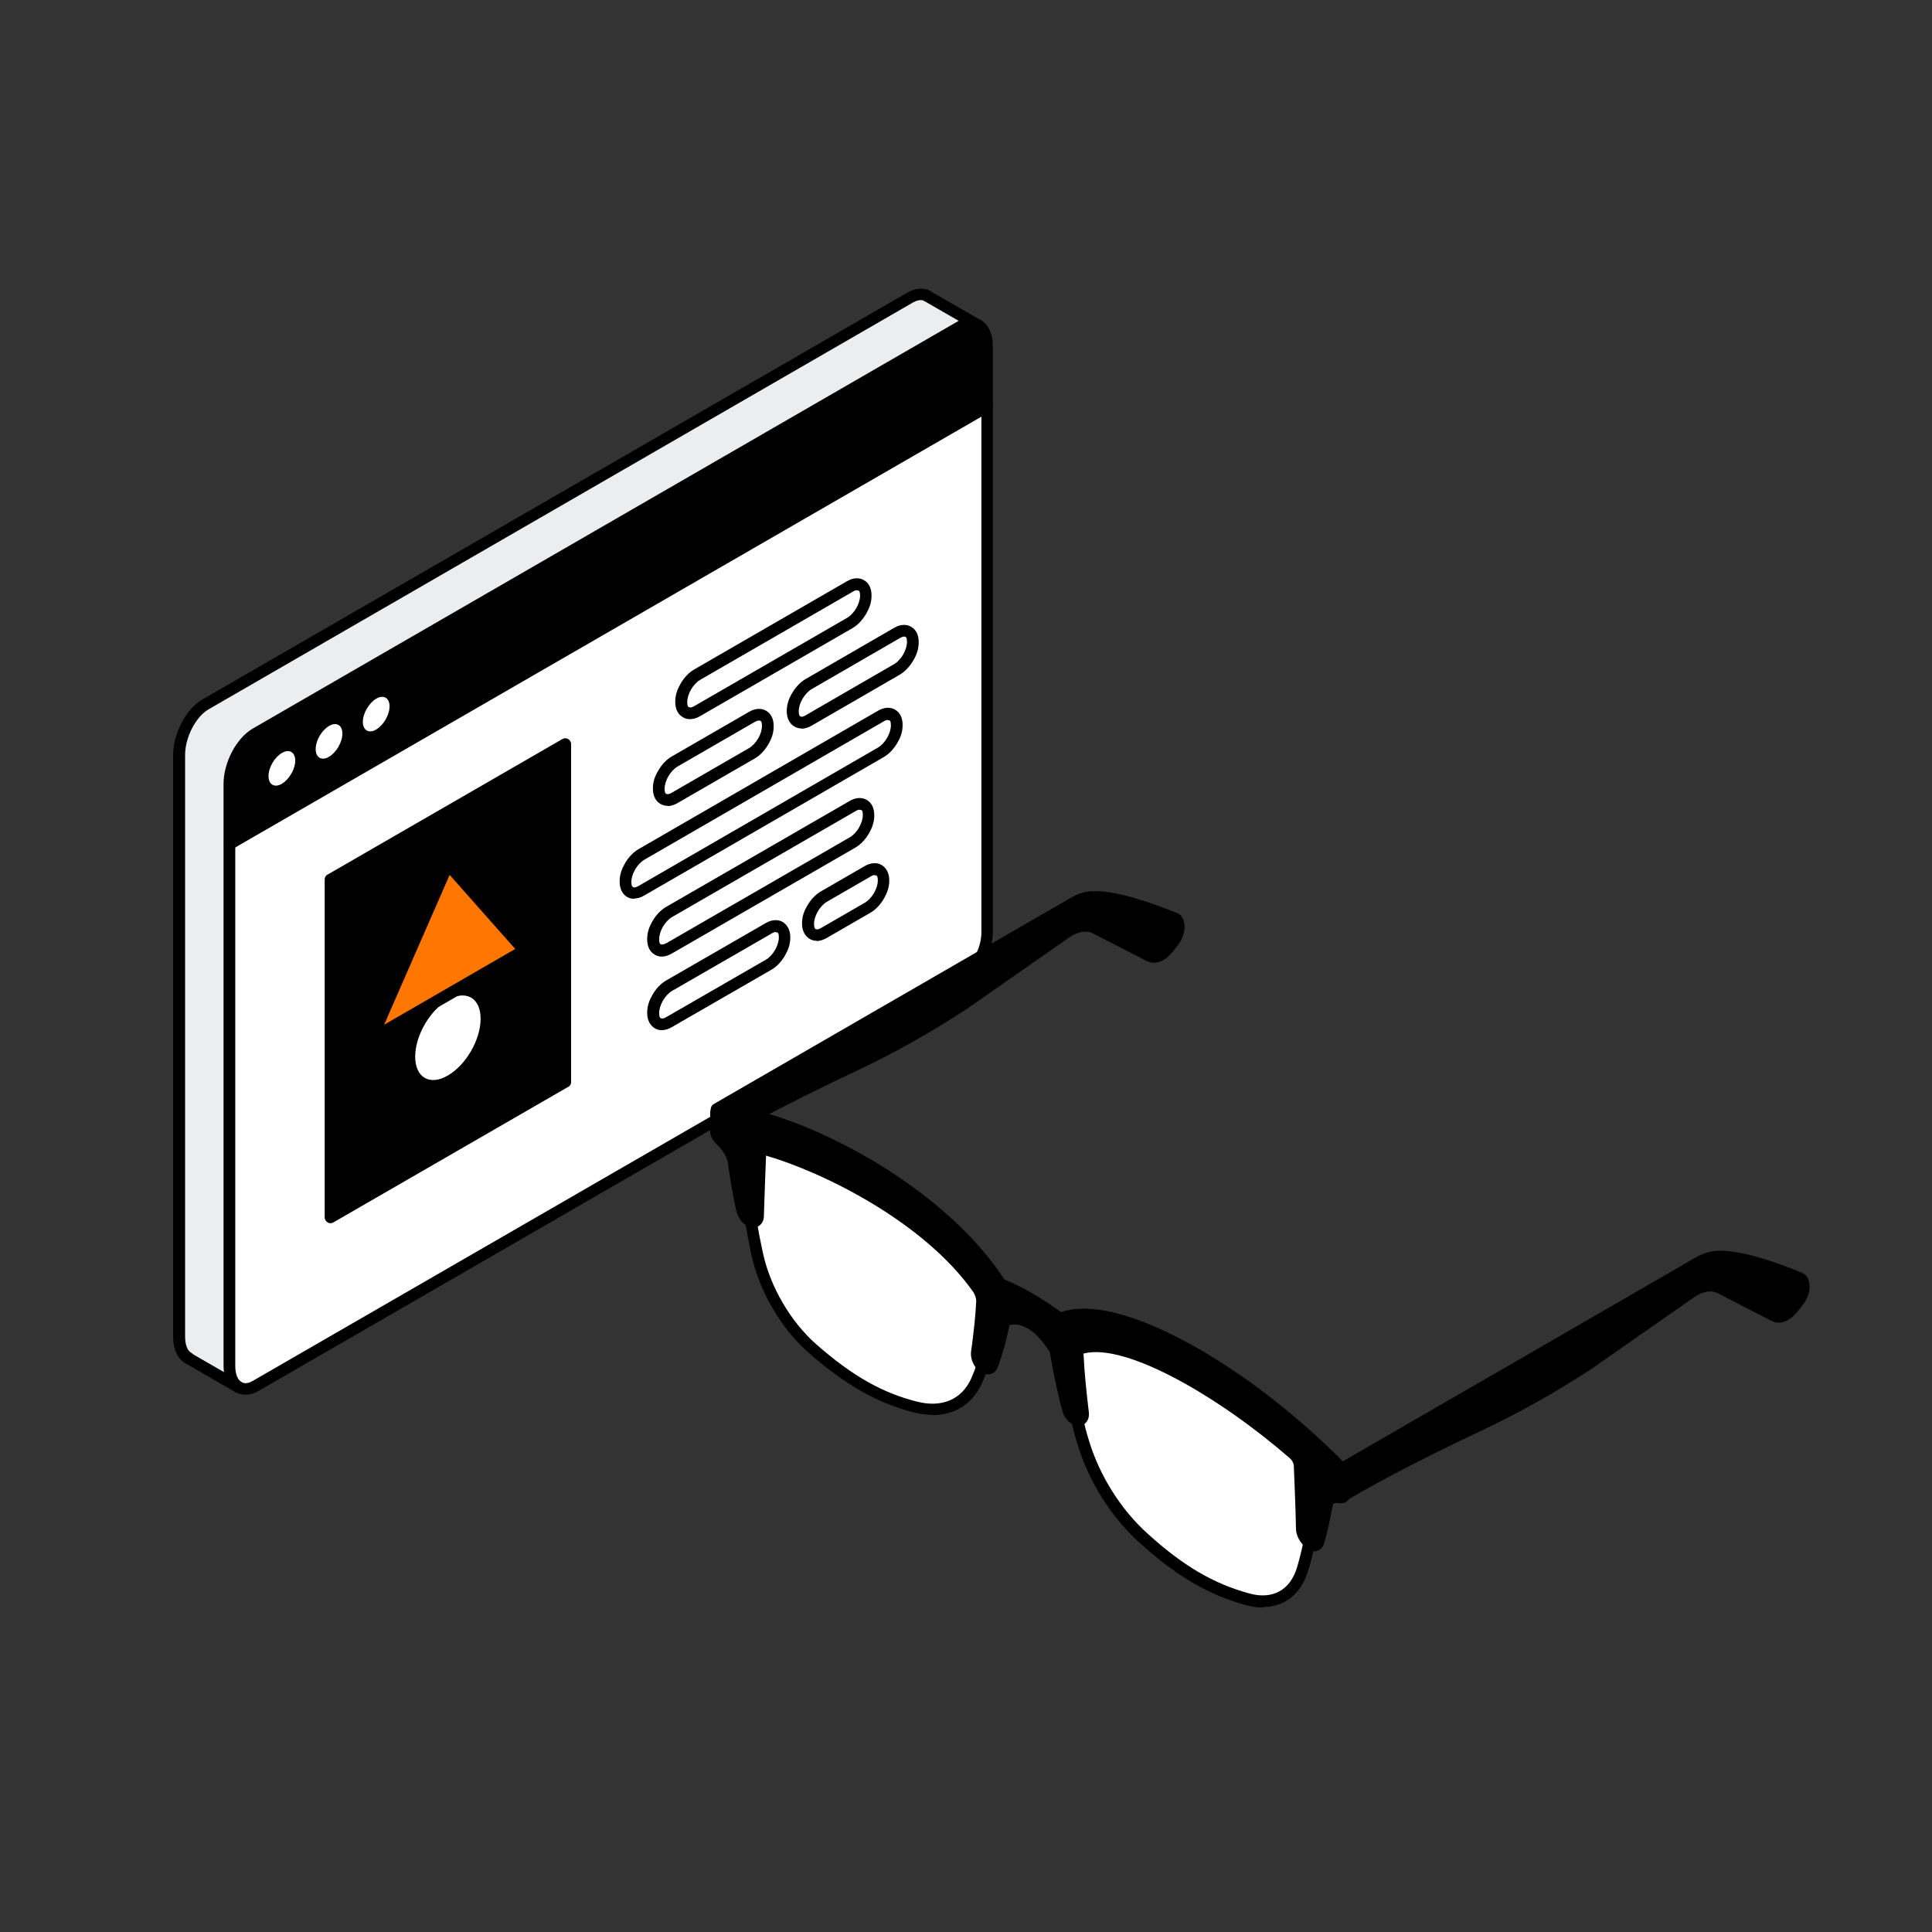
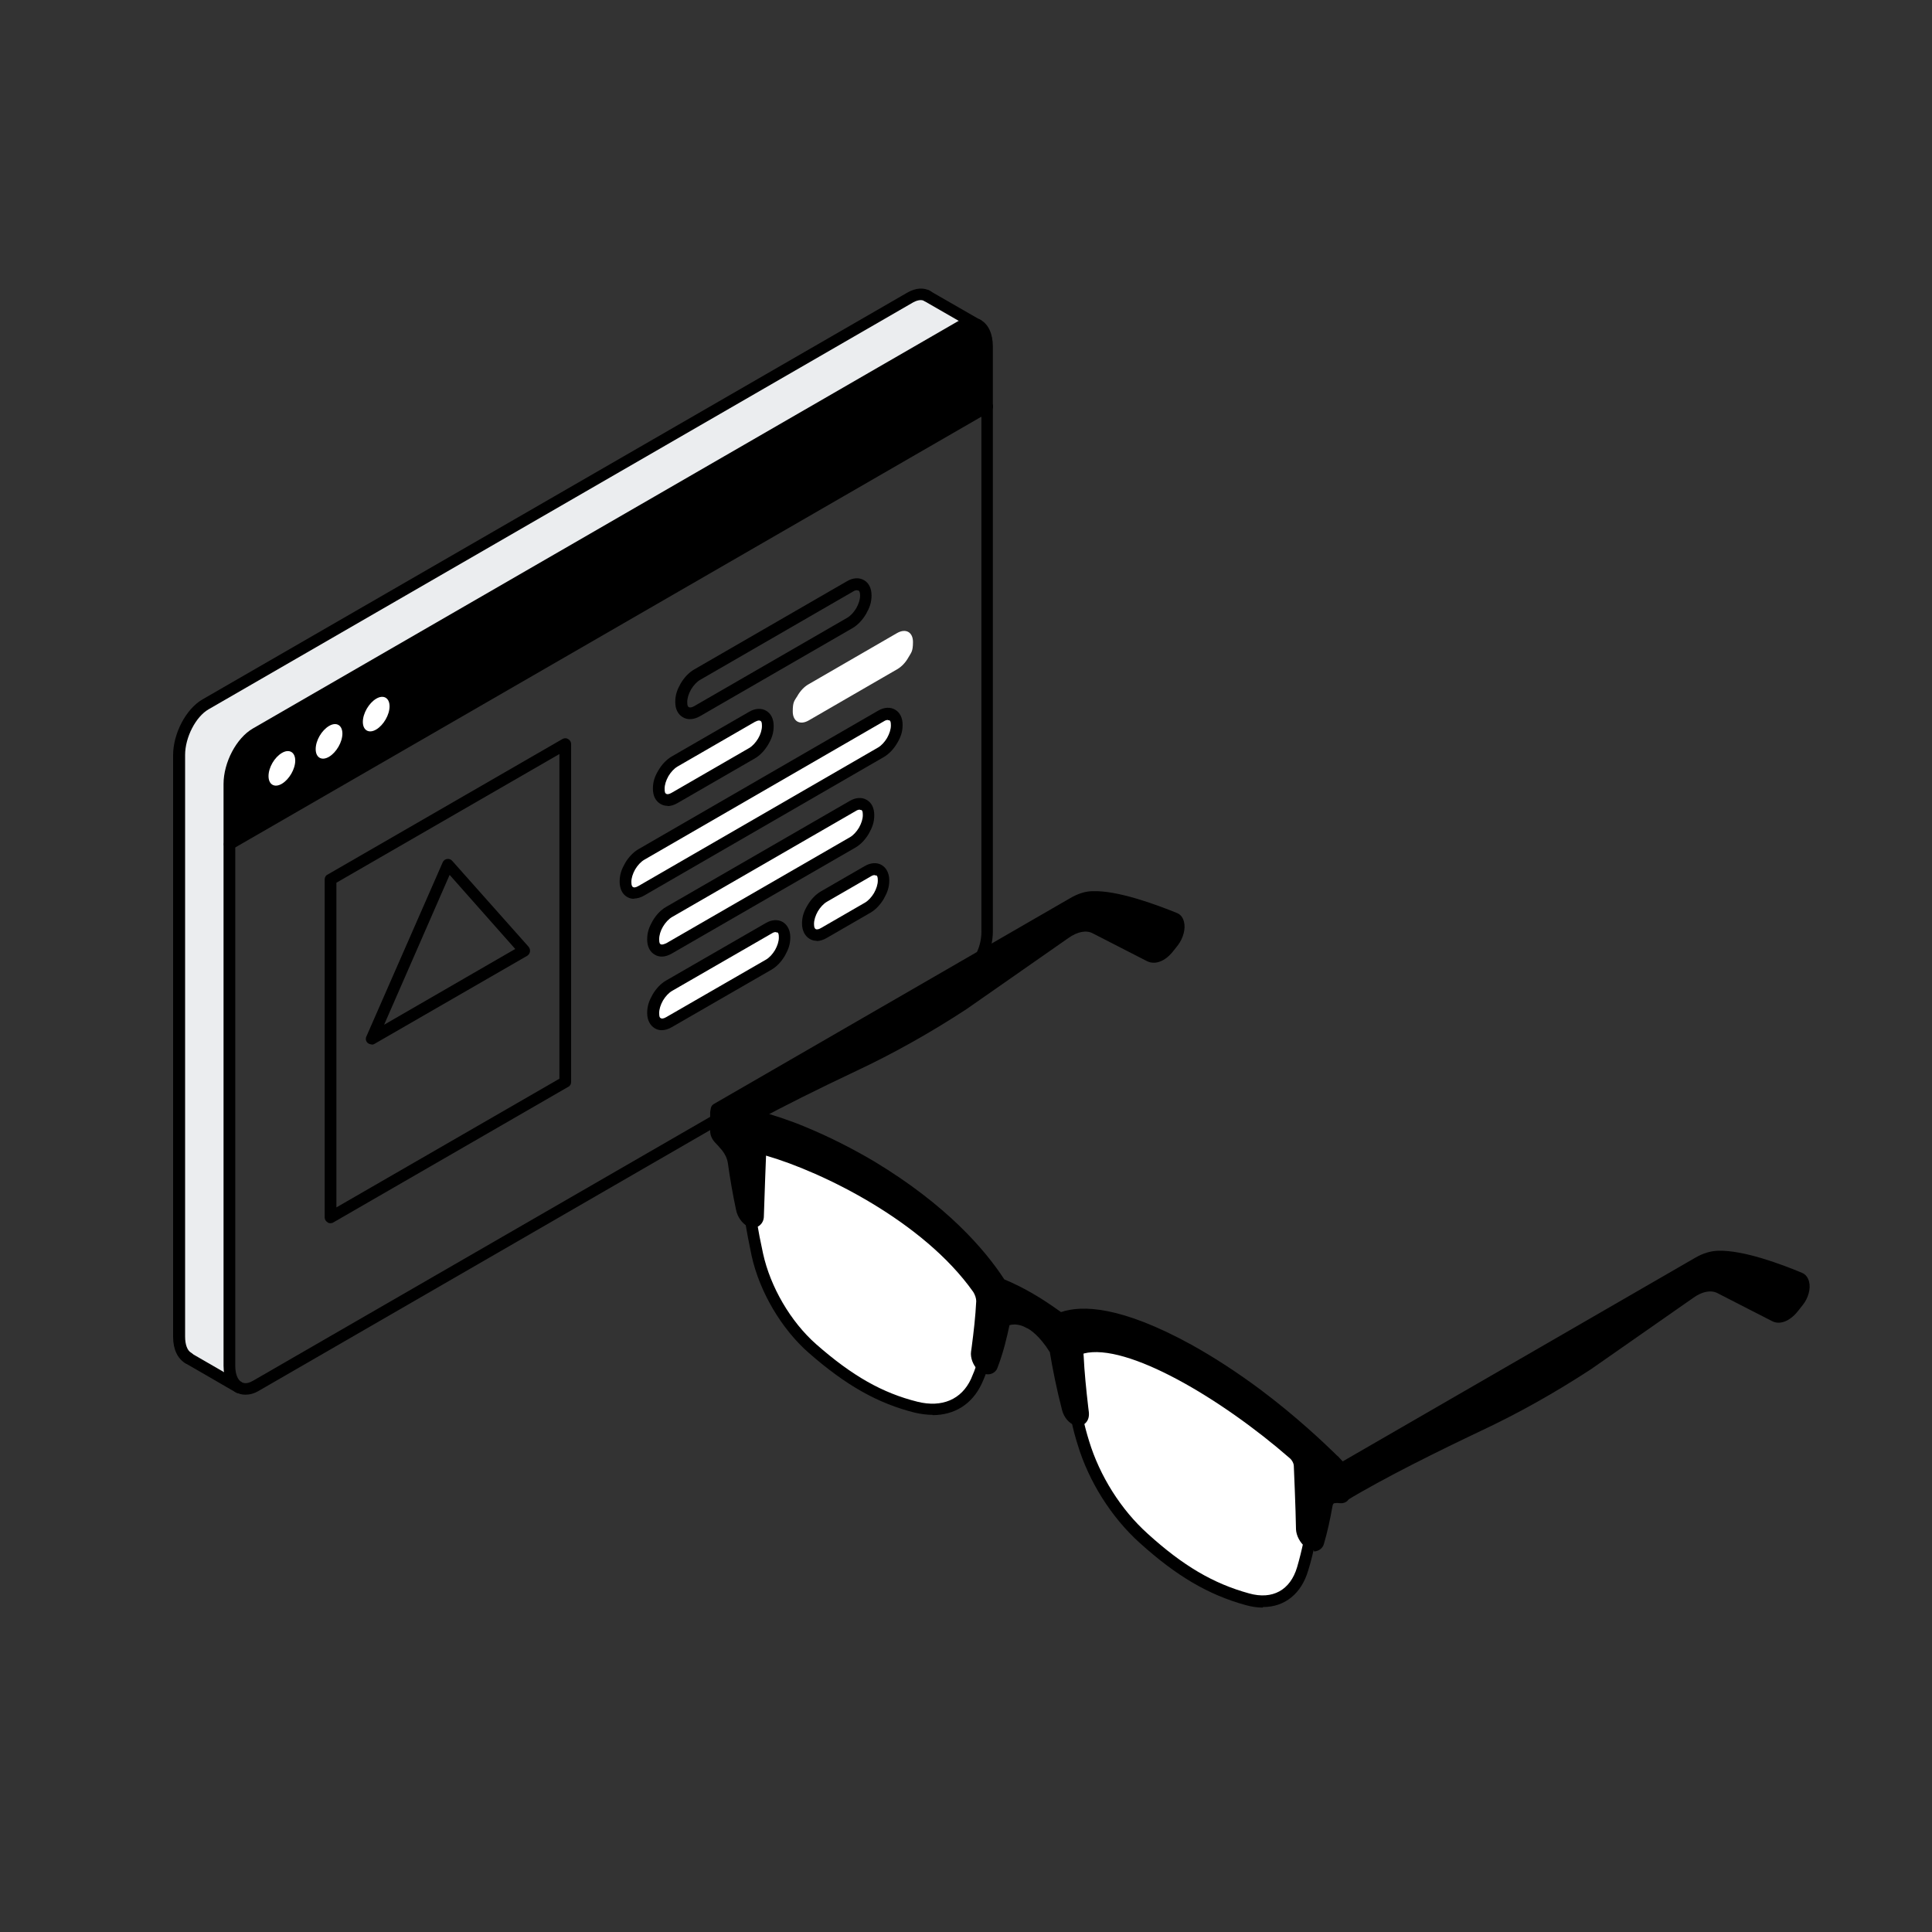
<svg xmlns="http://www.w3.org/2000/svg" id="Ebene_1" version="1.1" viewBox="0 0 708.7 708.7">
  <rect x="0" y="0" width="708.7" height="708.7" fill="#333333" stroke="none" />
  <defs>
    <style>
      .st0 {
        fill: #ebedef;
      }

      .st1 {
        fill: #f70;
      }

      .st2 {
        fill: #fff;
      }
    </style>
  </defs>
  <g>
    <g>
      <g>
        <g>
-           <path class="st2" d="M362.1,149.7v192c0,7.3-3.9,14-10.1,17.6L93.9,508.3c-2.4,1.4-4.6,1.5-6.3.5h0c-2-1.2-3.3-4-3.3-7.9v-191.3l277.9-160.5v.5Z" />
          <path d="M358.7,119.3c2,1.2,3.3,3.9,3.3,7.8v22.1L84.2,309.6v-22.1c0-7.1,4.3-15.4,9.7-18.5L352.4,119.8c2.3-1.3,4.5-1.5,6.2-.6h.2Z" />
          <path class="st0" d="M340.4,108.8l18.1,10.5c-1.7-.9-3.8-.8-6.2.6L93.9,269.1c-5.4,3.1-9.7,11.4-9.7,18.5v213.4c0,3.9,1.3,6.6,3.3,7.8l-18.4-10.6c-2-1.2-3.3-3.9-3.3-7.8v-213.4c0-7.1,4.3-15.4,9.7-18.5L333.9,109.1c2.4-1.3,4.5-1.5,6.2-.6l.3.2Z" />
        </g>
        <g>
          <path d="M69,500.3c-.4,0-.8-.1-1.1-.3-2.8-1.7-4.4-5.1-4.4-9.6v-213.4c0-7.9,4.7-16.9,10.7-20.4L332.9,107.3c3-1.7,5.9-1.9,8.3-.6,1,.6,1.4,1.9.8,2.9-.6,1-1.9,1.4-2.9.8-1.3-.7-3-.1-4.1.5L76.5,260.2c-4.7,2.7-8.6,10.3-8.6,16.7v213.4c0,2.9.8,5.1,2.2,5.9.7.4,1.1,1.1,1.1,1.9,0,1.2-.9,2.1-2.1,2.1Z" />
          <path d="M90,511.6c-1.3,0-2.4-.3-3.5-.9-1-.6-1.4-1.9-.8-2.9.6-1,1.9-1.4,2.9-.8,1.4.8,3,.2,4.2-.5l258.1-149c5.6-3.2,9.1-9.3,9.1-15.7V127.1c0-2.9-.8-5.2-2.3-6-1-.6-1.4-1.9-.8-2.9.6-1,1.9-1.4,2.9-.8,2.8,1.6,4.4,5.1,4.4,9.7v214.6c0,8-4.3,15.4-11.2,19.4L94.9,510.2c-1.7,1-3.3,1.4-4.9,1.4Z" />
          <path d="M87.5,510.9c-.4,0-.7,0-1.1-.3-2.8-1.6-4.4-5.1-4.4-9.6v-213.4c0-7.9,4.7-16.9,10.8-20.4L351.3,117.9c2.9-1.7,5.9-1.9,8.3-.6,1,.6,1.4,1.8.9,2.9-.6,1-1.8,1.4-2.9.9-1.4-.7-3-.1-4.1.5L94.9,270.9c-4.7,2.7-8.6,10.3-8.6,16.7v213.4c0,2.9.8,5.1,2.3,6,1,.6,1.4,1.9.8,2.9-.4.7-1.1,1.1-1.8,1.1Z" />
          <path d="M84.2,311.8c-.7,0-1.5-.4-1.8-1.1-.6-1-.2-2.3.8-2.9l277.9-160.5c1-.6,2.3-.2,2.9.8.6,1,.2,2.3-.8,2.9L85.2,311.5c-.3.2-.7.3-1.1.3Z" />
          <path d="M358.7,121.4c-.4,0-.7,0-1.1-.3l-18.6-10.7c-1-.6-1.4-1.9-.8-2.9.6-1,1.9-1.4,2.9-.8l18.6,10.7c1,.6,1.4,1.9.8,2.9-.4.7-1.1,1.1-1.8,1.1Z" />
          <path d="M87.5,511c-.4,0-.7,0-1.1-.3l-18.5-10.7c-1-.6-1.4-1.9-.8-2.9.6-1,1.9-1.4,2.9-.8l18.5,10.7c1,.6,1.4,1.9.8,2.9-.4.7-1.1,1.1-1.8,1.1Z" />
        </g>
      </g>
      <path class="st2" d="M133.1,264.8c0,3.1,2.2,4.4,4.9,2.8,2.7-1.6,4.9-5.4,4.9-8.5s-2.2-4.4-4.9-2.8c-2.7,1.6-4.9,5.4-4.9,8.5Z" />
      <path class="st2" d="M115.8,274.8c0,3.1,2.2,4.4,4.9,2.8,2.7-1.6,4.9-5.4,4.9-8.5s-2.2-4.4-4.9-2.8c-2.7,1.6-4.9,5.3-4.9,8.5Z" />
      <path class="st2" d="M98.5,284.7c0,3.1,2.2,4.4,4.9,2.8,2.7-1.6,4.9-5.4,4.9-8.5s-2.2-4.4-4.9-2.8c-2.7,1.6-4.9,5.3-4.9,8.5Z" />
    </g>
    <g id="product">
      <g>
        <path class="st2" d="M329.1,232.2c3.2-1.8,5.8-.3,5.8,3.3s-.7,3.9-1.7,5.7c-1,1.8-2.5,3.4-4.1,4.3l-32.5,18.8c-3.2,1.8-5.8.3-5.8-3.3s.6-3.9,1.7-5.7c1-1.8,2.5-3.4,4.1-4.3l32.5-18.8Z" />
        <path class="st2" d="M323.1,262.7c3.2-1.8,5.8-.4,5.8,3.3s-.7,3.9-1.7,5.7c-1,1.8-2.5,3.4-4.1,4.3l-88,50.8c-3.2,1.8-5.8.4-5.8-3.3s.7-3.9,1.7-5.7c1-1.8,2.5-3.4,4.1-4.3l87.9-50.8Z" />
        <path class="st2" d="M318.3,319.6c3.2-1.8,5.8-.4,5.8,3.3s-.7,3.9-1.7,5.7c-1,1.8-2.5,3.4-4.1,4.3l-16.1,9.3c-3.2,1.8-5.8.4-5.8-3.3s.6-3.9,1.7-5.7c1-1.8,2.5-3.4,4.1-4.3l16.1-9.3Z" />
        <path class="st2" d="M312.8,295.7c3.2-1.8,5.8-.4,5.8,3.3s-.7,3.9-1.7,5.7c-1,1.8-2.5,3.4-4.1,4.3l-67.4,38.9c-3.2,1.8-5.8.3-5.8-3.3s.7-3.9,1.7-5.7c1-1.8,2.5-3.4,4.1-4.3l67.4-38.9Z" />
-         <path class="st2" d="M311.8,215.1c3.2-1.8,5.8-.3,5.8,3.3s-.6,3.9-1.7,5.7c-1,1.8-2.5,3.4-4.1,4.3l-56.1,32.4c-3.2,1.8-5.8.4-5.8-3.3s.7-3.9,1.7-5.7c1-1.8,2.5-3.4,4.1-4.3l56.1-32.4Z" />
        <path class="st2" d="M282,340.6c3.2-1.8,5.8-.4,5.8,3.3s-.7,3.9-1.7,5.7c-1,1.8-2.5,3.4-4.1,4.3l-36.6,21.1c-3.2,1.8-5.8.4-5.8-3.3s.7-3.9,1.7-5.7c1-1.8,2.5-3.4,4.1-4.3l36.6-21.1Z" />
        <path class="st2" d="M275.9,262.9c3.2-1.8,5.8-.3,5.8,3.3s-.7,3.9-1.7,5.7c-1,1.8-2.5,3.4-4.1,4.3l-28.4,16.4c-3.2,1.8-5.8.4-5.8-3.3s.7-3.9,1.7-5.7c1-1.8,2.5-3.4,4.1-4.3l28.4-16.4Z" />
-         <path d="M136.3,380.9l56-32.3-28-31.5-28,63.9ZM164.3,366.8c-6.6,3.8-12,13.1-12,20.8s5.4,10.8,12,6.9c6.6-3.8,12-13.1,12-20.8s-5.4-10.7-12-6.9ZM207.3,272.8v124l-86.1,49.7v-124l86.1-49.7Z" />
-         <polygon class="st1" points="164.3 317.1 192.3 348.6 136.3 380.9 164.3 317.1" />
      </g>
      <g>
        <path d="M136.3,383.1c-.5,0-1-.2-1.4-.5-.7-.6-.9-1.6-.5-2.4l28-63.9c.3-.7.9-1.1,1.6-1.2.7-.1,1.4.1,1.9.7l28,31.5c.4.5.6,1.1.5,1.8-.1.6-.5,1.2-1,1.5l-56,32.3c-.3.2-.7.3-1.1.3ZM164.9,321l-24,54.9,48.1-27.8-24-27.1Z" />
        <path d="M253.1,263.8c-.9,0-1.8-.2-2.6-.7-1.8-1-2.8-3-2.8-5.6s.7-4.5,2-6.8c1.3-2.2,3-4,4.9-5.1l56.1-32.4c2.2-1.3,4.5-1.4,6.2-.4,1.8,1,2.8,3,2.8,5.6s-.7,4.5-2,6.8c-1.3,2.2-3,4-4.8,5.1l-56.1,32.4c-1.2.7-2.5,1.1-3.7,1.1ZM314.4,216.5c-.4,0-.9.1-1.5.5l-56.1,32.4c-1.2.7-2.4,2-3.3,3.5-.9,1.6-1.4,3.2-1.4,4.6s.2,1.7.6,1.9c.3.2,1,.2,2-.4l56.1-32.4c1.2-.7,2.4-2,3.3-3.5.9-1.6,1.4-3.2,1.4-4.6s-.3-1.7-.6-1.9c-.1,0-.3,0-.4,0ZM311.8,228.4h0Z" />
        <path d="M244.9,295.6c-.9,0-1.8-.2-2.6-.7-1.8-1-2.8-3-2.8-5.6s.7-4.5,2-6.7c1.3-2.2,3-4,4.9-5.1l28.4-16.4c2.2-1.3,4.5-1.4,6.2-.4,1.8,1,2.8,3,2.8,5.6s-.7,4.6-2,6.8c-1.3,2.2-3,4-4.9,5.1l-28.4,16.4c-1.2.7-2.5,1.1-3.7,1.1ZM278.4,264.3c-.4,0-.9.2-1.5.5l-28.4,16.4c-1.2.7-2.4,2-3.3,3.5-.9,1.6-1.4,3.2-1.4,4.6s.2,1.7.6,1.9c.3.2,1,.2,2-.4l28.4-16.4c1.2-.7,2.4-2,3.3-3.5.9-1.5,1.4-3.2,1.4-4.6s-.2-1.7-.6-1.9c-.1,0-.3-.1-.4-.1ZM275.9,276.3h0Z" />
-         <path d="M294,267.2c-.9,0-1.8-.2-2.6-.7-1.8-1-2.8-3.1-2.8-5.6s.7-4.5,2-6.7c1.3-2.2,3-4,4.9-5.1l32.5-18.8c2.2-1.3,4.4-1.4,6.2-.4,1.8,1,2.8,3,2.8,5.6s-.7,4.6-2,6.8c-1.3,2.2-3,4-4.8,5.1l-32.5,18.8c-1.2.7-2.5,1.1-3.7,1.1ZM331.7,233.5c-.4,0-.9.2-1.5.5l-32.5,18.8c-1.2.7-2.4,2-3.3,3.5-.9,1.5-1.4,3.2-1.4,4.6s.3,1.7.6,1.9c.3.2,1,.2,1.9-.4l32.5-18.8c1.2-.7,2.4-2,3.3-3.5.9-1.6,1.4-3.2,1.4-4.6s-.2-1.7-.6-1.9c-.1,0-.3-.1-.4-.1Z" />
        <path d="M232.6,329.7c-.9,0-1.8-.2-2.6-.7-1.7-1-2.7-3-2.7-5.6s.7-4.5,2-6.8c1.3-2.2,3-4,4.9-5.1l87.9-50.8c2.2-1.3,4.5-1.4,6.2-.4,1.8,1,2.8,3,2.8,5.6s-.7,4.5-2,6.7c-1.3,2.2-3,4-4.9,5.1l-87.9,50.8c-1.2.7-2.5,1.1-3.7,1.1ZM325.7,264.1c-.4,0-.9.1-1.5.5l-87.9,50.8c-1.2.7-2.4,2-3.3,3.5-.9,1.6-1.4,3.2-1.4,4.6s.3,1.7.6,1.9c.3.2,1,.2,2-.4l87.9-50.8c1.2-.7,2.4-2,3.3-3.5.9-1.6,1.4-3.2,1.4-4.6s-.2-1.7-.6-1.9c-.1,0-.3,0-.4,0ZM323.1,276h0Z" />
        <path d="M242.8,350.9c-.9,0-1.8-.2-2.6-.7-1.8-1-2.8-3-2.8-5.6s.7-4.5,2-6.8c1.3-2.2,3-4,4.9-5.1l67.4-38.9c2.2-1.3,4.5-1.4,6.2-.4,1.8,1,2.8,3,2.8,5.6s-.7,4.5-2,6.8c-1.3,2.2-3,4-4.9,5.1l-67.4,38.9c-1.2.7-2.5,1.1-3.6,1.1ZM315.4,297c-.4,0-.9.1-1.5.5l-67.4,38.9c-1.2.7-2.4,2-3.3,3.5-.9,1.5-1.4,3.2-1.4,4.6s.2,1.7.6,1.9c.4.2,1.1,0,2-.4l67.4-38.9c1.2-.7,2.4-2,3.3-3.5.9-1.6,1.4-3.2,1.4-4.6s-.2-1.7-.6-1.9c-.1,0-.3,0-.4,0ZM312.8,309h0Z" />
        <path d="M242.8,377.9c-.9,0-1.8-.2-2.6-.7-1.7-1-2.8-3-2.8-5.6s.7-4.5,2-6.8c1.3-2.2,3-4,4.9-5.1l36.6-21.1c2.2-1.3,4.5-1.4,6.2-.4,1.7,1,2.8,3,2.8,5.6s-.7,4.5-2,6.8c-1.3,2.2-3,4-4.9,5.1l-36.6,21.1c-1.2.7-2.5,1.1-3.7,1.1ZM284.6,341.9c-.4,0-.9.1-1.5.5l-36.6,21.1c-1.2.7-2.4,2-3.3,3.5-.9,1.6-1.4,3.2-1.4,4.6s.2,1.7.6,1.9c.3.2,1,.2,2-.4l36.6-21.1c1.2-.7,2.4-2,3.3-3.5.9-1.6,1.4-3.2,1.4-4.6s-.2-1.7-.6-1.9c-.1,0-.3,0-.5,0Z" />
        <path d="M299.6,345.1c-.9,0-1.8-.2-2.6-.7-1.7-1-2.8-3-2.8-5.6s.7-4.5,2-6.7c1.3-2.2,3-4,4.9-5.1l16.1-9.3c2.2-1.3,4.5-1.4,6.2-.4,1.7,1,2.8,3,2.8,5.6s-.7,4.5-2,6.8c-1.3,2.2-3,4-4.9,5.1l-16.1,9.3c-1.2.7-2.5,1.1-3.7,1.1ZM320.9,321c-.4,0-.9.1-1.5.5l-16.1,9.3c-1.2.7-2.4,2-3.3,3.5-.9,1.6-1.4,3.2-1.4,4.6s.3,1.7.6,1.9c.3.2,1,.2,2-.4l16.1-9.3c1.2-.7,2.4-2,3.3-3.5.9-1.6,1.4-3.2,1.4-4.6s-.2-1.7-.6-1.9c-.1,0-.3,0-.5,0Z" />
        <path d="M121.3,448.7c-.4,0-.7,0-1.1-.3-.7-.4-1.1-1.1-1.1-1.8v-124c0-.8.4-1.5,1.1-1.8l86.1-49.7c.7-.4,1.5-.4,2.1,0,.7.4,1.1,1.1,1.1,1.8v124c0,.8-.4,1.5-1.1,1.8l-86.1,49.7c-.3.2-.7.3-1.1.3ZM123.4,323.8v119.1l81.8-47.2v-119.1l-81.8,47.2ZM207.3,396.9h0Z" />
      </g>
    </g>
  </g>
  <g>
    <g>
      <path d="M660.2,468.7c2.2.9,1.9,5.5-.5,8.5l-1.9,2.4c-2.2,2.8-4.9,3.9-6.8,2.9l-19.9-10.2c-3.1-1.7-7.2-1-11.2,1.8l-37.4,26.1c-13.3,8.6-26.7,16.1-39.9,22.4-15.1,7.1-36,17.4-49.9,25.9.3-.2.4-.6.4-1.1v-6.6c0-.7-.3-1.6-.8-2.3l130.7-75.5c2.5-1.5,5-2.3,7.4-2.3,8.8-.2,22.7,4.9,29.9,7.9Z" />
      <path d="M275.3,447.5c-.1,0-.2-.1-.4-.2-1.4-.8-2.6-2.6-3-4.4-1.3-6.1-2.2-11.9-3-17-.3-1.9-1.2-4-2.5-5.7-1-1.2-1.9-2.3-2.6-3-.8-.8-1.2-1.9-1.2-2.8v-6.6c0-.6.2-1.1.6-1.3.2,0,.3-.1.5,0l2.7.2c.9.2,4.7.8,10.4,2.3,4.8,1.2,10.9,3.1,17.8,6,8.3,3.4,16.6,7.5,25,12.6,28.7,17.3,41.8,34.6,47.2,43.1,3.5,1.4,7.2,3.3,11,5.4,3.7,2.2,7.5,4.7,11,7.3,5.4-2.3,18.5-4.3,47.2,11.4,8.4,4.6,16.7,10.1,25,16.3,15.2,11.3,26.5,22.7,28.2,24.2l2.7,2.9c.1.1.3.3.4.5.5.7.8,1.5.8,2.3v6.6c0,.5-.1.9-.4,1.1-.2.2-.5.3-.9.2-.7,0-1.6-.2-2.6,0-1.3.2-2.2,1.2-2.5,2.8-.8,4.3-1.7,8.9-3,13.5-.4,1.4-1.6,1.8-3,1-.1,0-.2-.2-.4-.2-1.5-1.1-2.6-3.2-2.6-4.9-.2-8.7-.5-17.1-.8-23.3,0-1.6-1-3.4-2.3-4.6-23.4-20.4-59.9-43.5-77.6-38.7-1,.3-1.6,1.4-1.5,2.9.3,6.6,1.1,13.2,1.9,20.8.2,1.7-.5,2.9-1.8,2.7-.1,0-.2,0-.3,0-1.5-.4-3-2.2-3.5-4.1-2-7.6-3.3-14.6-4.5-21.6-3.3-5.5-6.8-8.6-9.4-10-2.5-1.6-6-2.5-9.4-.8-1.2,5.7-2.5,11.1-4.5,16.4-.5,1.3-2,1.4-3.5,0,0,0-.2-.2-.3-.3-1.3-1.3-2-3.3-1.8-4.8.8-6.7,1.6-12.3,1.9-18.6,0-1.4-.5-3.2-1.5-4.7-17.7-25.1-54.3-44.3-77.6-50.9-1.3-.4-2.2.4-2.3,1.9-.2,5.9-.6,13.9-.8,22.4,0,1.7-1.1,2.5-2.6,1.9Z" />
      <path class="st2" d="M397.4,529.3c-.9-2.8-1.6-5.7-2.3-8.6,0,0,.2,0,.3,0,1.3.2,2-1,1.8-2.7-.8-7.6-1.6-14.1-1.9-20.8,0-1.5.5-2.7,1.5-2.9,17.7-4.8,54.3,18.4,77.6,38.7,1.3,1.1,2.2,3,2.3,4.6.2,6.2.6,14.6.8,23.3,0,1.7,1.1,3.8,2.6,4.9-.7,3.3-1.5,6.6-2.4,9.9-2.8,9.6-10.5,13.8-20.2,11.1-13.3-3.7-24.8-10.4-38.1-22.4-9.9-8.9-18-21.8-22.1-35Z" />
      <path class="st2" d="M360.1,500.3c.1.1.2.2.3.3-.7,2.2-1.5,4.1-2.3,6-4,8.6-12.2,12-22.1,9.5-13.3-3.3-24.8-9.9-38.1-21.6-9.7-8.6-17.4-21.6-20.2-34.4-1-4.4-1.8-8.6-2.4-12.6,1.5.6,2.6-.2,2.6-1.9.2-8.5.5-16.4.8-22.4,0-1.5,1-2.3,2.3-1.9,23.4,6.6,59.9,25.8,77.6,50.9,1,1.5,1.6,3.3,1.5,4.7-.3,6.3-1.1,12-1.9,18.6-.2,1.5.5,3.5,1.8,4.8Z" />
      <path d="M266.4,406.7l-2.7-.2c-.2,0-.4,0-.5,0h0s130.5-75.3,130.5-75.3c2.5-1.5,5-2.3,7.4-2.3,8.8-.2,22.7,4.9,29.9,7.9,2.2.9,1.9,5.5-.5,8.5l-1.9,2.4c-2.2,2.8-4.9,3.9-6.8,2.9l-19.9-10.2c-3.1-1.7-7.2-1-11.2,1.8l-37.4,26.1c-13.3,8.6-26.7,16.1-39.9,22.4-10.7,5.1-24.4,11.8-36.5,18.3-5.7-1.5-9.4-2.1-10.4-2.3Z" />
    </g>
    <g>
      <path d="M342.1,519c-2.1,0-4.3-.3-6.5-.8-13.6-3.4-25.3-10-39-22-10-8.8-18-22.4-20.9-35.6-.9-4.3-1.7-8.4-2.4-12.7,0-.1,0-.2,0-.3,0-1.2,1-2.1,2.1-2.1s2,.8,2.1,1.9c.7,4.2,1.5,8.3,2.4,12.4,2.7,12.3,10.1,25,19.5,33.3,13.2,11.6,24.3,17.9,37.2,21.1,8.9,2.2,16.1-.8,19.6-8.4.8-1.8,1.5-3.6,2.2-5.7.4-1.1,1.6-1.7,2.7-1.4,1.1.4,1.7,1.6,1.4,2.7-.7,2.2-1.5,4.3-2.4,6.2-3.5,7.5-10,11.5-18,11.5Z" />
      <path d="M463.2,589.7c-2,0-4-.3-6.2-.9-13.8-3.8-25.5-10.7-39-22.9-10.3-9.3-18.6-22.4-22.7-36-.9-2.9-1.7-5.8-2.3-8.8-.3-1.1.5-2.3,1.6-2.6,1.2-.3,2.3.5,2.6,1.6.7,2.9,1.4,5.6,2.3,8.5,3.9,12.8,11.7,25.2,21.5,34,13,11.8,24.1,18.3,37.2,21.9,8.6,2.4,15.1-1.2,17.6-9.6.9-3.1,1.7-6.3,2.4-9.7.2-1.2,1.4-1.9,2.5-1.7,1.2.2,1.9,1.4,1.7,2.5-.7,3.5-1.5,6.8-2.5,10-2.5,8.6-8.6,13.5-16.6,13.5Z" />
      <path d="M481.9,568.6c-.8,0-1.6-.2-2.4-.7-.2-.1-.4-.2-.6-.4-2-1.5-3.4-4.2-3.5-6.5-.1-7.3-.8-23.2-.8-23.2,0-1-.7-2.3-1.6-3-24.9-21.7-59.7-42.4-75.5-38.3,0,.1-.1.4,0,.8.3,6.1.9,12.1,1.7,19l.2,1.6c.2,1.7-.2,3.1-1.2,4.1-.8.8-1.9,1.1-3,1-.2,0-.5,0-.7-.1-2.2-.6-4.2-2.9-4.9-5.6-2.1-8.1-3.5-15.3-4.5-21.3-3.8-6.1-7.3-8.3-8.3-8.8,0,0,0,0-.1,0-1-.6-3.6-1.9-6.4-1.1-1,4.7-2.3,10.2-4.4,15.6-.4,1.2-1.4,2-2.5,2.3-1.4.4-3-.1-4.4-1.3,0,0,0,0-.1,0l-.3-.3c-1.7-1.7-2.7-4.4-2.4-6.6l.2-1.4c.8-6.1,1.4-11.3,1.7-17.1,0-1-.4-2.3-1.1-3.4-18.3-25.9-55.3-44-76-50,0,0-.6,15.1-.8,22.2,0,1.6-.7,2.8-1.8,3.6-1.1.7-2.4.8-3.7.2,0,0-.1,0-.2,0-.2,0-.3-.2-.5-.2-1.9-1.1-3.5-3.4-4-5.9-1.2-5.6-2.2-11.4-3-17.1-.2-1.6-1-3.3-2.1-4.7-1-1.2-1.9-2.2-2.5-2.8-1.2-1.2-1.9-2.8-1.9-4.3v-6.6c0-1.5.7-2.7,1.9-3.2.4-.2,1-.3,1.6-.3l2.7.2c.1,0,.2,0,.3,0,.2,0,.6.1,1.2.2,1.7.3,4.9,1,9.2,2.1,6.1,1.6,12.1,3.6,18.1,6.1,8.7,3.6,17.2,7.9,25.3,12.7,26.5,16,40.5,32.3,47.6,43.2,3.6,1.5,7.2,3.3,10.6,5.3,3.3,1.9,6.7,4.2,10.2,6.7,7.6-2.6,21.9-2.3,47.9,12,8.1,4.5,16.6,10,25.2,16.4,13.1,9.8,23.3,19.5,27.1,23.2.6.6,1.3,1.3,1.4,1.3l2.7,2.9c.2.2.4.4.6.7.8,1.1,1.2,2.3,1.2,3.5v6.6c0,1.1-.4,2-1.1,2.7-.7.6-1.6.9-2.6.8-.8-.1-1.5-.1-2.1,0-.3,0-.6.4-.7,1-.9,5.1-1.9,9.6-3.1,13.7-.3,1.3-1.1,2.2-2.3,2.7-.5.2-.9.3-1.4.3ZM402.2,491.6c21.9,0,56.9,25.3,73.7,39.9,1.8,1.5,2.9,3.9,3,6.1,0,0,.6,16,.8,23.3,0,1,.8,2.5,1.7,3.2,0,0,0,0,.1,0,1.1-3.9,2-8.2,2.9-13,.4-2.5,2.1-4.2,4.4-4.5.6,0,1.3,0,2,0v-5.7c0-.2-.1-.6-.4-1,0,0,0-.1-.1-.2l-2.7-2.9c-.3-.2-.7-.6-1.3-1.2-3.8-3.6-13.8-13.2-26.7-22.8-8.5-6.3-16.8-11.8-24.7-16.1-27.2-15-40.1-13.5-45.4-11.3-.7.3-1.5.2-2.1-.2-3.7-2.7-7.4-5.1-10.8-7.1-3.5-2-7.1-3.8-10.7-5.3-.4-.2-.7-.5-1-.8-6.7-10.6-20.3-26.5-46.5-42.4-7.9-4.8-16.2-8.9-24.7-12.4-5.8-2.4-11.7-4.3-17.5-5.9-4.1-1.1-7.2-1.7-8.9-2-.5-.1-1-.2-1.2-.2h-1.4c0-.1,0,5.6,0,5.6,0,.3.2.9.6,1.3.7.7,1.7,1.7,2.8,3.1,1.5,2,2.6,4.4,3,6.7.8,5.7,1.9,11.4,3,16.9.2,1.2,1,2.4,1.7,2.9.1-7,.8-22.2.8-22.2,0-1.4.6-2.6,1.6-3.4.9-.7,2.1-.9,3.4-.5,21.3,6,59.8,24.8,78.8,51.8,1.3,1.8,2,4.1,1.9,6-.3,5.9-1,11.2-1.7,17.4l-.2,1.4c0,.8.3,2.2,1.2,3.1l.2.2c0,0,.2.1.3.2,2-5.4,3.2-10.8,4.2-15.5.1-.6.6-1.2,1.2-1.5,3.5-1.7,7.6-1.4,11.4.9,3.4,1.8,7.1,5.7,10.1,10.7.1.2.2.5.3.8,1,6,2.3,13.3,4.5,21.4.3,1,.9,1.9,1.5,2.3l-.2-1.7c-.8-7-1.4-13.1-1.7-19.3-.1-2.5,1.1-4.6,3.1-5.1,1.8-.5,3.8-.7,5.9-.7ZM275.7,445.9h0Z" />
      <path d="M276.8,411.1c-.8,0-1.5-.4-1.9-1.1-.6-1-.2-2.3.9-2.9,9.8-5.3,22.1-11.5,36.6-18.3,13.2-6.3,26.6-13.8,39.7-22.3l37.3-26.1c4.7-3.3,9.6-4,13.4-1.9l19.9,10.2c.8.4,2.5-.3,4.1-2.3l1.9-2.4c1.7-2.1,1.7-4.8,1.3-5.2-7.2-2.9-20.6-7.9-29-7.7-2,0-4.1.7-6.4,2.1l-130.7,75.5c-1,.6-2.3.2-2.9-.8-.6-1-.2-2.3.8-2.9l130.7-75.5c2.9-1.7,5.7-2.6,8.4-2.6,9.1-.3,23.2,4.9,30.8,8,1.3.5,2.2,1.6,2.6,3.2.7,2.6-.3,6.1-2.2,8.6l-1.9,2.4c-2.9,3.6-6.5,4.9-9.4,3.5l-19.9-10.2c-2.4-1.3-5.6-.7-9,1.7l-37.4,26.1c-13.3,8.7-26.9,16.3-40.3,22.6-14.4,6.8-26.6,12.9-36.4,18.2-.3.2-.7.3-1,.3Z" />
      <path d="M492.6,550.7c-.7,0-1.4-.4-1.8-1-.6-1-.3-2.3.7-2.9,14-8.6,35-18.9,50.1-26,13.2-6.3,26.6-13.7,39.7-22.3l37.3-26.1c4.7-3.3,9.6-4,13.4-1.9l19.9,10.2c.8.4,2.5-.3,4.2-2.4l1.9-2.4c1.7-2.1,1.7-4.8,1.3-5.2-7.2-2.9-20.5-7.9-29-7.7-1.9,0-4.1.8-6.4,2.1l-130.7,75.5c-1,.6-2.3.2-2.9-.8-.6-1-.2-2.3.8-2.9l130.7-75.5c2.9-1.7,5.7-2.5,8.4-2.6,9.2-.3,23.2,4.9,30.8,8.1,1.3.5,2.2,1.7,2.6,3.2.7,2.6-.3,6.1-2.3,8.6l-1.9,2.4c-2.9,3.6-6.6,5-9.4,3.5l-19.9-10.2c-2.4-1.3-5.7-.7-9,1.7l-37.4,26.1c-13.3,8.7-26.9,16.3-40.3,22.6-15,7.1-35.9,17.4-49.7,25.8-.3.2-.7.3-1.1.3Z" />
    </g>
  </g>
</svg>